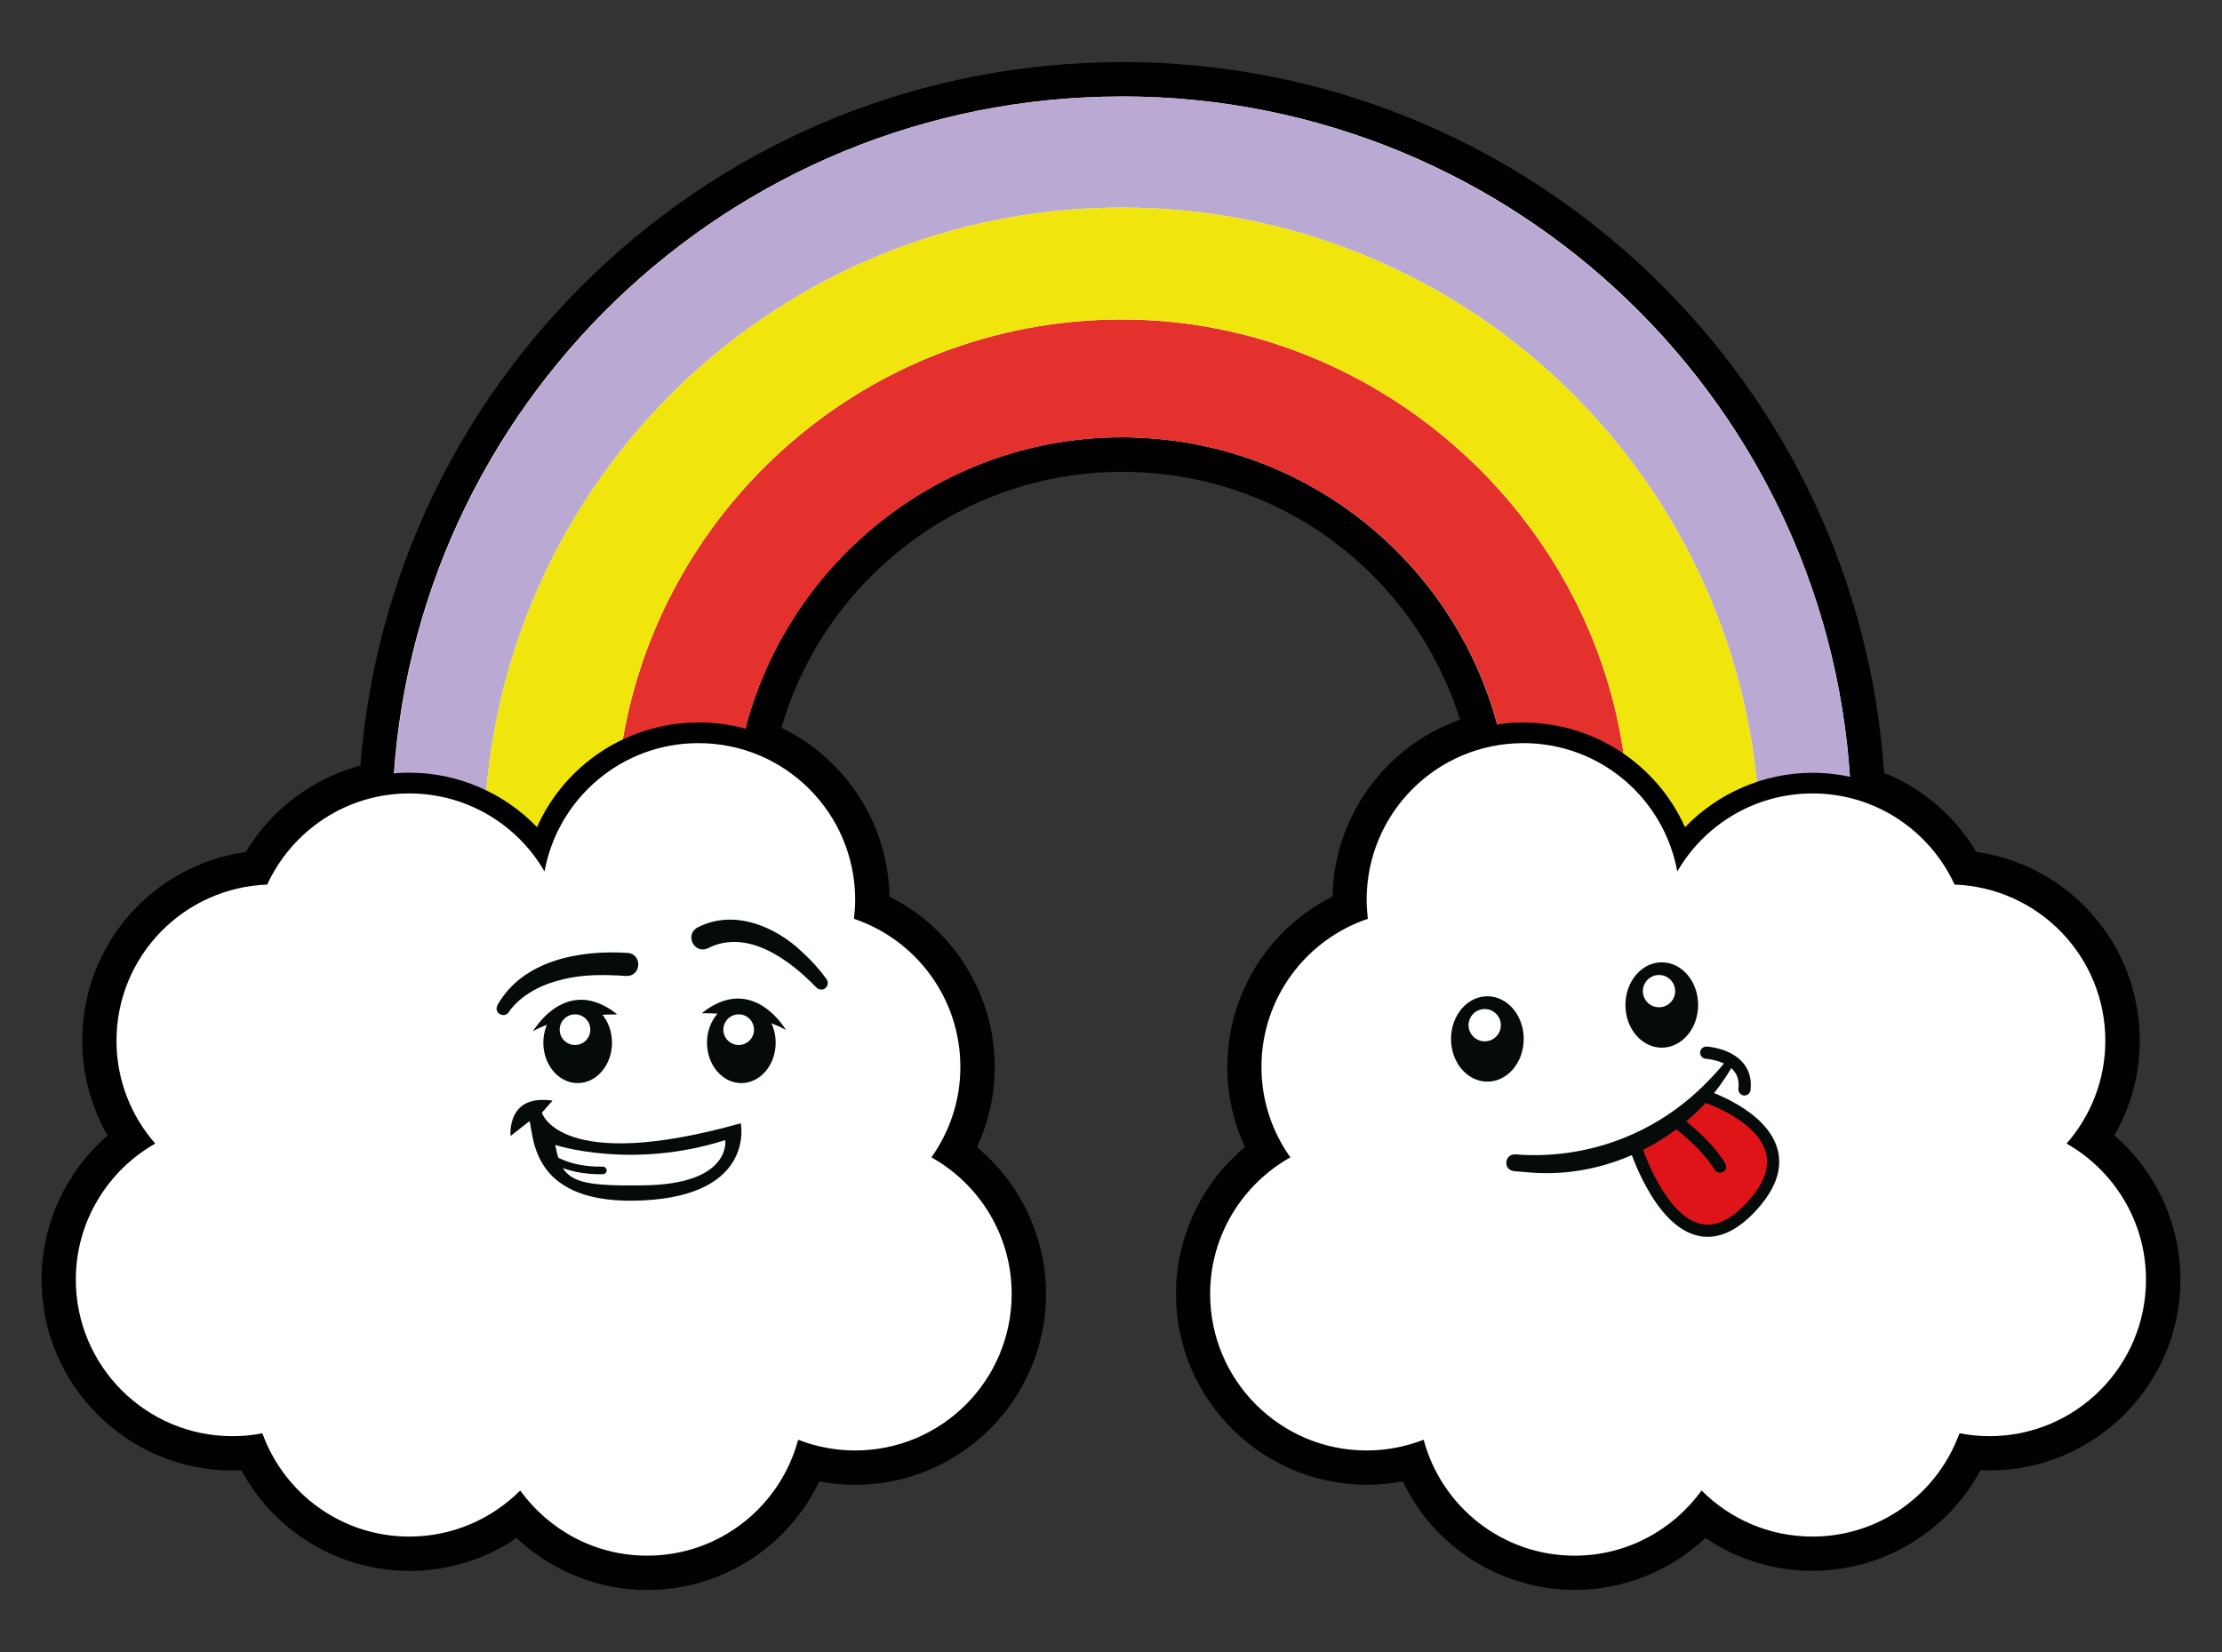
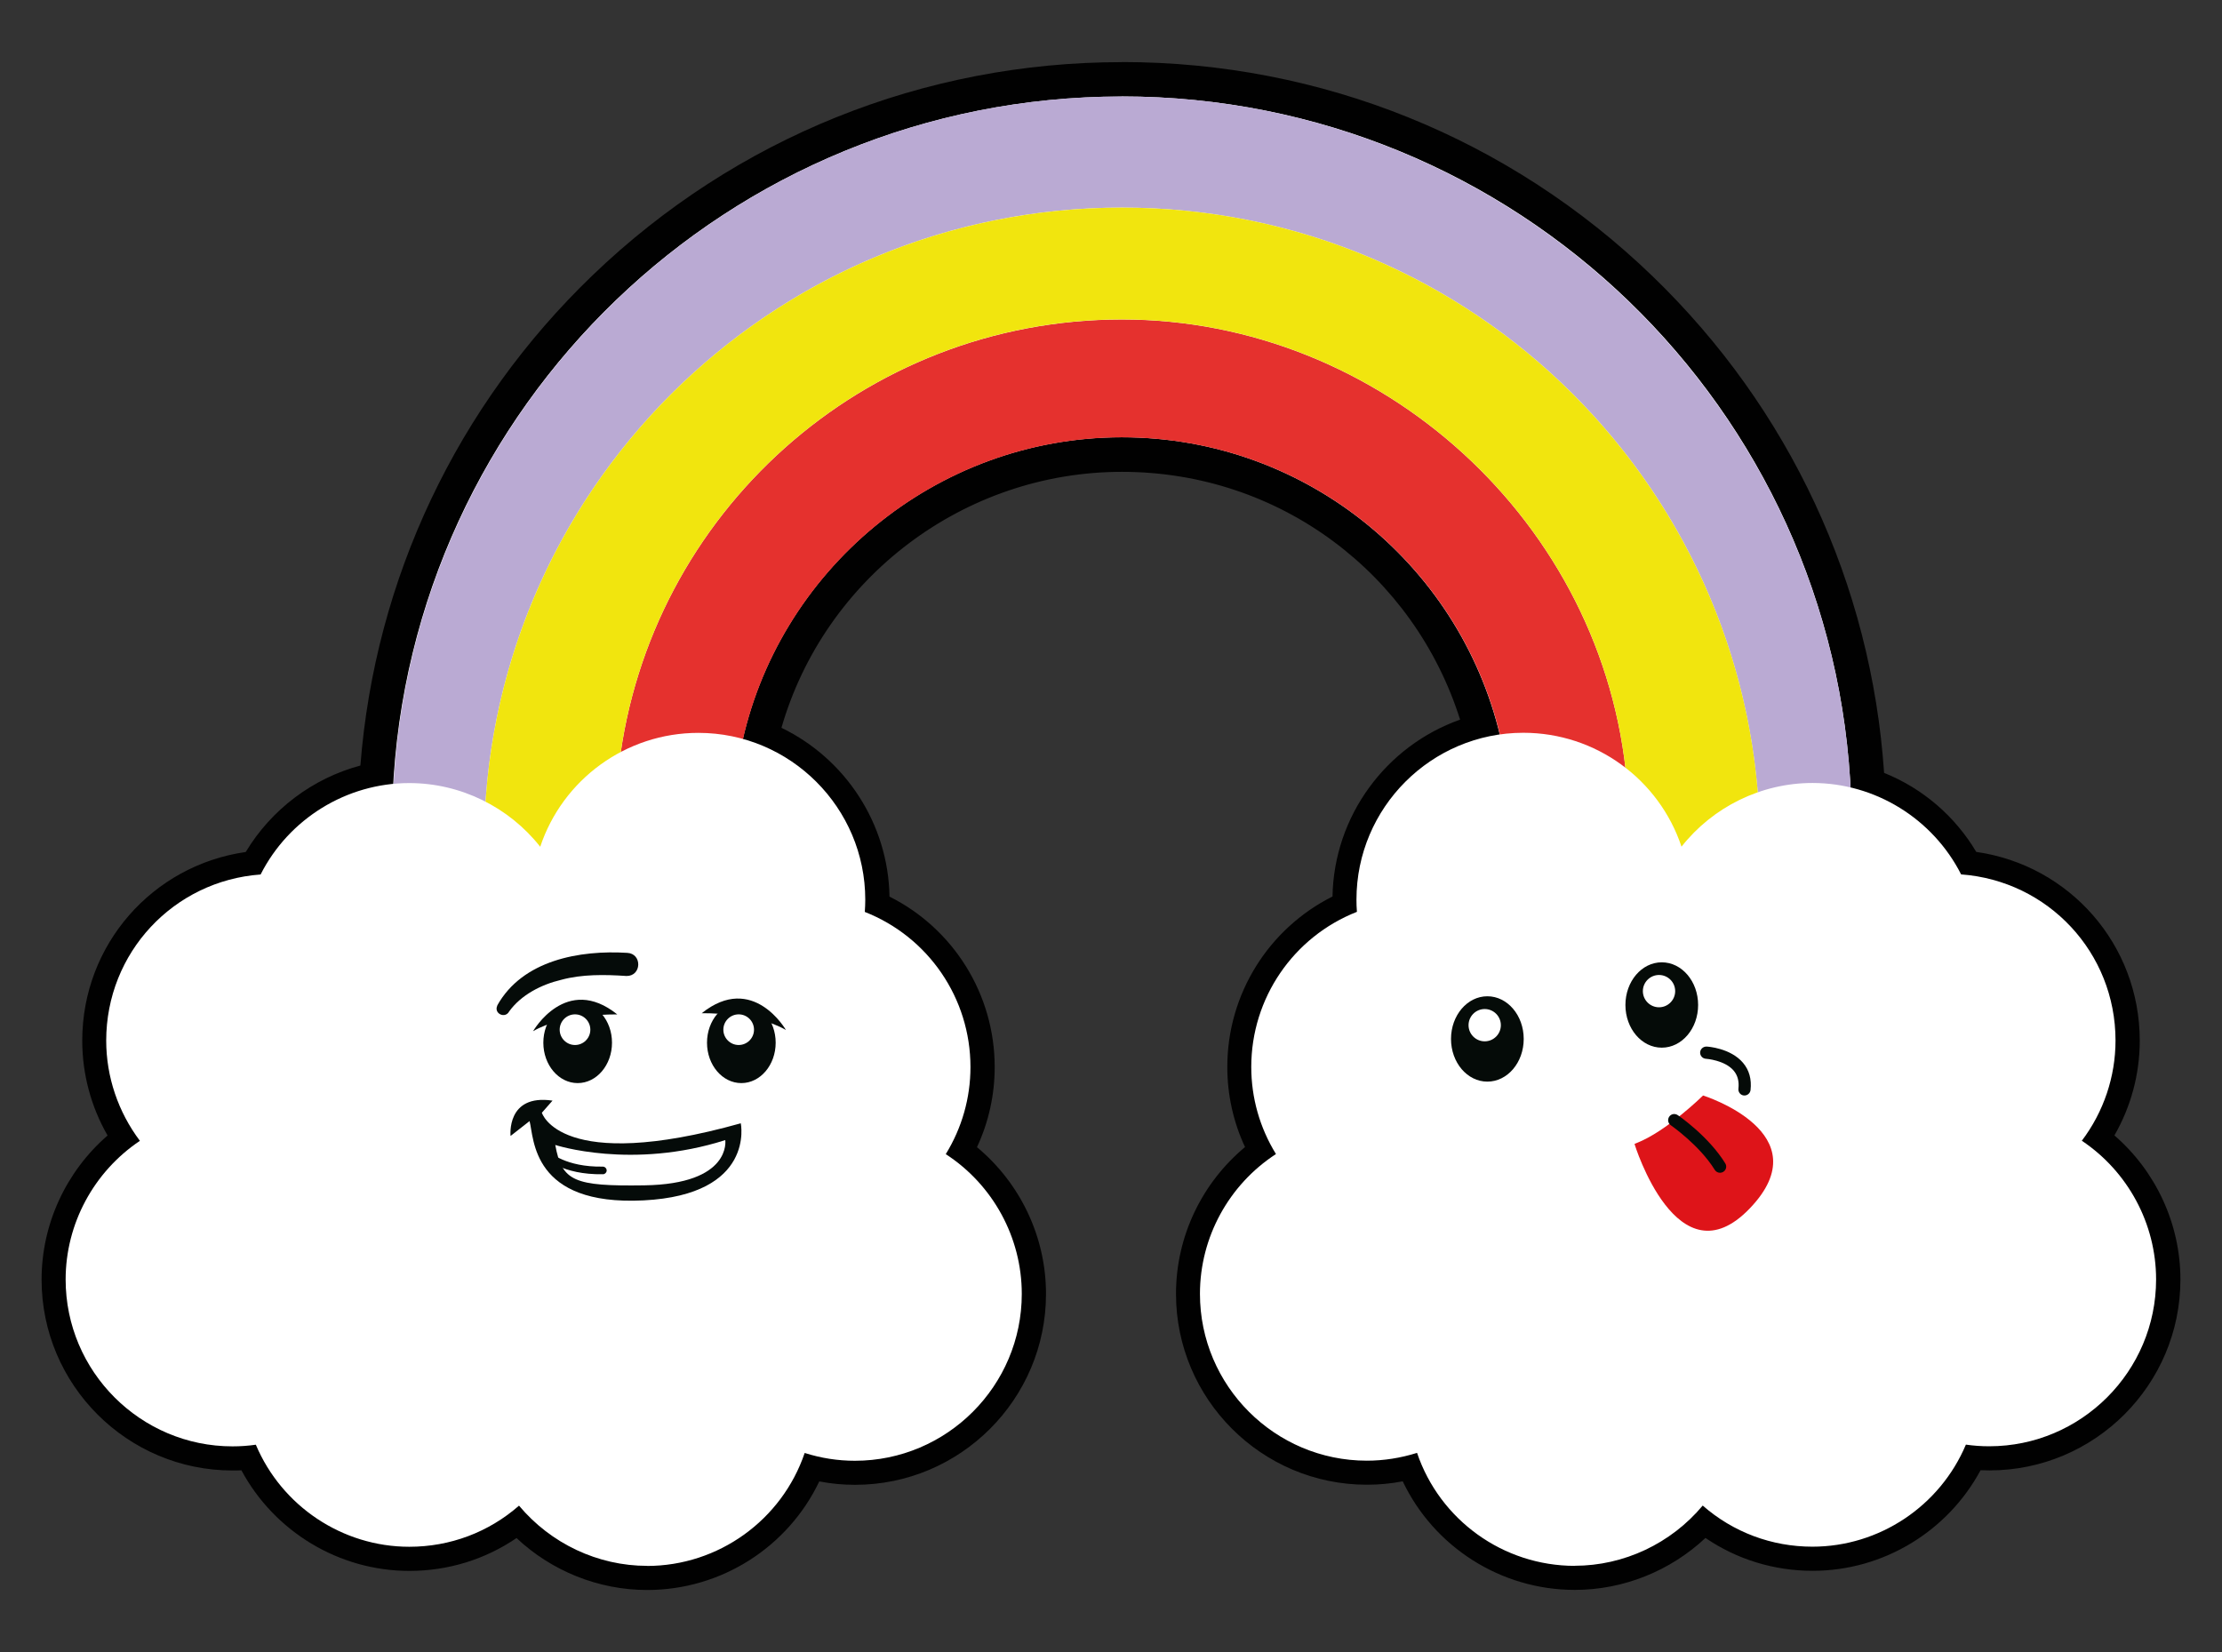
<svg xmlns="http://www.w3.org/2000/svg" id="Capa_1" version="1.1" viewBox="0 0 242.06 180">
  <rect x="0" y="0" width="242.06" height="180" fill="#333333" stroke="none" />
  <defs>
    <style> .st0 { fill: #010101; } .st1 { fill: #050b09; } .st2 { fill: #fff; } .st3 { fill: #de1419; } .st4 { fill: #baaad3; } .st5 { fill: #050b08; } .st6 { fill: #e5312e; } .st7 { fill: #f1e50e; } </style>
  </defs>
  <g>
    <g>
      <path class="st2" d="M171.56,171.36c-7.88,0-14.88-4.9-17.65-12.14-1.64.45-3.32.68-5,.68-10.44,0-18.93-8.49-18.93-18.93,0-6.17,3.03-11.93,8.03-15.46-1.6-2.83-2.43-5.99-2.43-9.27,0-7.62,4.56-14.43,11.48-17.39,0-.29-.02-.57-.02-.84,0-8.73,6.04-16.29,14.34-18.36-4.63-17.57-20.8-30.14-39.15-30.14s-34.92,12.87-39.31,30.84c7.22,2.78,12.12,9.79,12.12,17.66,0,.27,0,.55-.02.84,6.93,2.95,11.48,9.76,11.48,17.39,0,3.27-.84,6.44-2.43,9.27,5,3.53,8.03,9.29,8.03,15.46,0,10.44-8.49,18.93-18.93,18.93-1.68,0-3.36-.23-5-.68-2.77,7.24-9.77,12.14-17.65,12.14-5.35,0-10.46-2.31-14.04-6.27-3.35,2.71-7.49,4.18-11.87,4.18-7.41,0-14.13-4.38-17.18-11.05-.68.08-1.37.12-2.08.12-10.44,0-18.93-8.49-18.93-18.93,0-6.06,2.94-11.74,7.79-15.28-2.18-3.15-3.37-6.89-3.37-10.74,0-9.84,7.42-17.89,17.1-18.81,2.69-5.02,7.54-8.58,13.1-9.65,1.25-20.4,10.04-39.38,24.85-53.6,15.22-14.62,35.23-22.68,56.35-22.68s41.26,8.1,56.51,22.82c14.88,14.36,23.63,33.53,24.73,54.09,4.59,1.53,8.38,4.74,10.67,9.02,9.68.92,17.1,8.98,17.1,18.81,0,3.85-1.18,7.59-3.37,10.74,4.85,3.54,7.79,9.22,7.79,15.28,0,10.44-8.49,18.93-18.93,18.93-.71,0-1.4-.04-2.08-.12-3.05,6.67-9.77,11.05-17.18,11.05-4.37,0-8.52-1.47-11.87-4.18-3.58,3.96-8.69,6.27-14.04,6.27h0Z" />
      <path class="st0" d="M122.22,10.51c42.89,0,77.85,33.96,79.43,76.46,5.02,1.27,9.15,4.77,11.29,9.4,9.12.34,16.42,7.82,16.42,17.02,0,4.29-1.6,8.2-4.22,11.2,5.15,2.93,8.65,8.47,8.65,14.82,0,9.42-7.64,17.06-17.06,17.06-1.12,0-2.19-.11-3.26-.32-2.37,6.56-8.64,11.26-16.01,11.26-4.72,0-9-1.92-12.08-5.02-3.11,4.29-8.14,7.1-13.83,7.1-7.9,0-14.51-5.37-16.45-12.63-1.92.74-4.01,1.17-6.2,1.17-9.42,0-17.06-7.63-17.06-17.06,0-6.39,3.54-11.96,8.74-14.88-1.98-2.78-3.15-6.17-3.15-9.85,0-7.51,4.86-13.87,11.59-16.14-.08-.69-.13-1.39-.13-2.09,0-8.63,6.41-15.76,14.74-16.89-4.08-19.13-21.08-33.48-41.43-33.48s-37.61,14.59-41.51,33.95c-.03,0-.07-.02-.1-.03,7.24,1.98,12.55,8.59,12.55,16.45,0,.7-.05,1.4-.13,2.09,6.74,2.27,11.59,8.64,11.59,16.14,0,3.67-1.17,7.06-3.15,9.85,5.21,2.92,8.74,8.49,8.74,14.88,0,9.43-7.64,17.06-17.06,17.06-2.19,0-4.28-.43-6.2-1.17-1.94,7.26-8.55,12.63-16.45,12.63-5.69,0-10.72-2.81-13.83-7.1-3.08,3.09-7.36,5.02-12.08,5.02-7.37,0-13.64-4.69-16.01-11.26-1.06.22-2.14.32-3.26.32-9.42,0-17.06-7.64-17.06-17.06,0-6.35,3.5-11.89,8.65-14.82-2.62-3-4.22-6.91-4.22-11.2,0-9.2,7.3-16.68,16.42-17.02,2.47-5.35,7.6-9.19,13.69-9.82,1.8-42.3,36.67-76.03,79.4-76.03M122.22,6.77c-21.6,0-42.07,8.24-57.64,23.2-14.81,14.22-23.73,33.11-25.32,53.44-5.19,1.39-9.7,4.78-12.49,9.42-10.15,1.45-17.81,10.09-17.81,20.56,0,3.64.96,7.2,2.76,10.33-4.51,3.91-7.19,9.63-7.19,15.7,0,11.47,9.33,20.8,20.8,20.8.33,0,.65,0,.97-.02,3.58,6.66,10.6,10.96,18.29,10.96,4.23,0,8.26-1.25,11.68-3.58,3.83,3.6,8.93,5.66,14.23,5.66,8.11,0,15.36-4.71,18.75-11.83,1.29.25,2.59.37,3.9.37,11.47,0,20.8-9.33,20.8-20.8,0-6.23-2.81-12.07-7.52-15.99,1.27-2.72,1.93-5.69,1.93-8.73,0-7.94-4.51-15.09-11.46-18.57-.13-7.93-4.79-15.02-11.77-18.39,4.71-16.33,19.84-27.89,37.09-27.89s31.84,11.16,36.84,27c-8.05,2.84-13.75,10.49-13.9,19.27-6.96,3.49-11.46,10.63-11.46,18.57,0,3.05.66,6.01,1.93,8.73-4.71,3.92-7.52,9.76-7.52,15.99,0,11.47,9.33,20.8,20.8,20.8,1.31,0,2.61-.12,3.9-.37,3.39,7.12,10.65,11.83,18.75,11.83,5.3,0,10.4-2.07,14.23-5.66,3.42,2.33,7.45,3.58,11.68,3.58,7.7,0,14.71-4.3,18.29-10.96.32,0,.64.02.97.02,11.47,0,20.8-9.33,20.8-20.8,0-6.07-2.68-11.79-7.19-15.7,1.8-3.13,2.76-6.68,2.76-10.33,0-10.47-7.66-19.11-17.81-20.56-2.33-3.91-5.84-6.92-10.04-8.61-1.4-20.57-10.3-39.7-25.22-54.11-15.59-15.05-36.12-23.34-57.81-23.34h0Z" />
    </g>
    <g>
      <path class="st6" d="M177.22,85.23c-3-2.66-6.94-4.26-11.26-4.26-.79,0-1.56.05-2.31.16-4.08-19.13-21.08-33.48-41.43-33.48s-37.61,14.59-41.51,33.95c-1.47-.42-3.01-.63-4.61-.63-3.16,0-6.13.86-8.66,2.37,3.28-27.33,26.55-48.53,54.79-48.53s52.59,22.18,55,50.43h-.01Z" />
      <path class="st4" d="M201.65,86.98c-1.33-.36-2.74-.54-4.18-.54-2.08,0-4.06.37-5.9,1.05-2.37-36.23-32.49-64.87-69.34-64.87h-.01c-37.19,0-67.56,29.22-69.4,65.95-2.43-1.36-5.23-2.13-8.22-2.13-.61,0-1.2.03-1.78.11,1.8-42.3,36.67-76.04,79.4-76.04s77.85,33.96,79.43,76.47Z" />
      <path class="st7" d="M122.22,22.62c-38.38,0-69.49,31.11-69.49,69.49,0,.79,6.04,1.85,6.61,2.83.9-4.94,3.93-9.15,8.1-11.61,3.28-27.33,26.55-48.53,54.79-48.53s52.59,22.18,55,50.43c2.81,2.47,4.8,5.86,5.5,9.71.65-1.11,7.09-1.45,9-2.89-.03-38.35-31.12-69.43-69.5-69.43,0,0-.01,0-.01,0Z" />
    </g>
  </g>
  <g>
    <g>
      <path class="st2" d="M70.5,170.61c-5.38,0-10.5-2.43-13.96-6.56-3.31,2.9-7.51,4.48-11.95,4.48-7.3,0-13.9-4.43-16.72-11.12-.83.12-1.67.18-2.54.18-10.02,0-18.18-8.16-18.18-18.18,0-6.07,3.07-11.74,8.09-15.11-2.37-3.15-3.67-6.98-3.67-10.92,0-9.58,7.34-17.41,16.82-18.1,3.08-6.08,9.37-9.96,16.19-9.96,5.59,0,10.86,2.61,14.27,6.94,2.44-7.32,9.32-12.41,17.23-12.41,10.02,0,18.18,8.16,18.18,18.18,0,.42-.02.86-.05,1.33,6.92,2.72,11.51,9.4,11.51,16.9,0,3.37-.93,6.63-2.69,9.49,5.14,3.34,8.28,9.08,8.28,15.23,0,10.02-8.16,18.18-18.18,18.18-1.84,0-3.67-.28-5.47-.85-2.48,7.3-9.38,12.31-17.19,12.31h.03Z" />
-       <path class="st0" d="M76.1,80.97c9.43,0,17.06,7.64,17.06,17.06,0,.7-.05,1.4-.13,2.08,6.74,2.27,11.59,8.64,11.59,16.14,0,3.67-1.17,7.06-3.15,9.85,5.21,2.92,8.74,8.49,8.74,14.88,0,9.43-7.64,17.06-17.06,17.06-2.19,0-4.28-.43-6.2-1.17-1.94,7.26-8.55,12.63-16.45,12.63-5.69,0-10.72-2.81-13.83-7.1-3.08,3.09-7.36,5.02-12.08,5.02-7.37,0-13.64-4.69-16.01-11.26-1.06.22-2.14.32-3.26.32-9.42,0-17.06-7.64-17.06-17.06,0-6.35,3.5-11.89,8.65-14.82-2.62-3-4.22-6.91-4.22-11.2,0-9.2,7.3-16.68,16.42-17.02,2.7-5.86,8.61-9.93,15.47-9.93,6.31,0,11.8,3.42,14.74,8.5,1.45-7.95,8.39-13.98,16.76-13.98M76.1,78.72c-7.74,0-14.56,4.59-17.6,11.4-3.59-3.73-8.61-5.93-13.9-5.93-7.04,0-13.53,3.89-16.9,10.02-9.77,1.03-17.24,9.2-17.24,19.17,0,3.8,1.13,7.51,3.23,10.66-4.77,3.63-7.65,9.31-7.65,15.37,0,10.64,8.66,19.3,19.3,19.3.63,0,1.25-.03,1.86-.09,3.16,6.66,9.94,11.03,17.41,11.03,4.34,0,8.46-1.42,11.83-4.05,3.64,3.88,8.74,6.13,14.08,6.13,7.93,0,14.97-4.86,17.88-12.07,1.57.4,3.17.61,4.77.61,10.64,0,19.3-8.66,19.3-19.3,0-6.18-2.98-11.95-7.92-15.57,1.52-2.81,2.32-5.93,2.32-9.16,0-7.68-4.54-14.56-11.47-17.63,0-.2.01-.4.01-.6,0-10.64-8.66-19.3-19.3-19.3h-.01Z" />
    </g>
    <g>
      <path class="st1" d="M54.17,109.55c2.76-4.94,8.98-6.05,14.16-5.73,1.65.08,1.58,2.55-.09,2.52-2.34-.16-4.85-.2-7.11.42-2.16.51-4.36,1.64-5.66,3.44-.45.84-1.71.22-1.29-.64h-.01Z" />
-       <path class="st1" d="M88.91,107.57c-2.94-3.03-7.52-6.44-11.82-4.24-1.5.66-2.54-1.56-1.07-2.29,3.93-2.03,8.51-.09,11.42,2.74.97.88,1.82,1.82,2.6,2.9.23.32.16.77-.16,1.01-.31.22-.73.16-.97-.12h0Z" />
      <g>
        <g>
          <path class="st1" d="M58.07,112.36s3.6-6.3,9.18-1.83c0,0-5.85-.14-9.18,1.83Z" />
          <path class="st1" d="M85.62,112.23s-3.6-6.3-9.18-1.83c0,0,5.85-.14,9.18,1.83Z" />
          <ellipse class="st1" cx="80.76" cy="113.61" rx="3.74" ry="4.4" />
          <path class="st2" d="M82.14,112.19c0,.92-.75,1.67-1.67,1.67s-1.67-.75-1.67-1.67.75-1.67,1.67-1.67,1.67.75,1.67,1.67Z" />
        </g>
        <g>
          <ellipse class="st1" cx="62.93" cy="113.61" rx="3.74" ry="4.4" />
          <path class="st2" d="M64.31,112.19c0,.92-.75,1.67-1.67,1.67s-1.67-.75-1.67-1.67.75-1.67,1.67-1.67,1.67.75,1.67,1.67Z" />
        </g>
      </g>
      <g>
        <path class="st1" d="M55.62,123.77s-.49-4.6,4.57-3.85l-1.16,1.32s1.97,6.67,21.67,1.15c0,0,1.62,7.78-10.59,8.4-12.22.62-11.92-6.79-12.42-8.64,0,0-2.07,1.62-2.07,1.62Z" />
        <path class="st2" d="M60.49,124.75s8.32,2.73,18.52-.53c0,0,.72,4.79-8.83,4.93-7.64.11-8.97-.43-9.69-4.4Z" />
        <path class="st1" d="M65.71,127.94h-.03c-4.44.08-6.35-1.79-6.43-1.86-.16-.16-.16-.43,0-.59.16-.16.43-.16.59,0,.03.03,1.78,1.69,5.82,1.62.23,0,.42.18.43.41,0,.22-.16.4-.38.42Z" />
      </g>
    </g>
  </g>
  <g>
    <g>
      <path class="st2" d="M171.56,170.61c-7.81,0-14.71-5-17.19-12.31-1.79.56-3.62.85-5.47.85-10.02,0-18.18-8.16-18.18-18.18,0-6.16,3.15-11.89,8.28-15.23-1.76-2.86-2.69-6.12-2.69-9.49,0-7.5,4.59-14.18,11.51-16.9-.04-.47-.05-.91-.05-1.33,0-10.02,8.16-18.18,18.18-18.18,7.91,0,14.79,5.09,17.23,12.41,3.41-4.33,8.68-6.94,14.27-6.94,6.83,0,13.11,3.89,16.19,9.96,9.49.7,16.82,8.52,16.82,18.1,0,3.94-1.29,7.77-3.67,10.92,5.02,3.36,8.09,9.04,8.09,15.11,0,10.02-8.16,18.18-18.18,18.18-.87,0-1.71-.06-2.54-.18-2.82,6.69-9.42,11.12-16.72,11.12-4.44,0-8.64-1.58-11.95-4.48-3.45,4.13-8.58,6.56-13.96,6.56h.03Z" />
-       <path class="st0" d="M165.96,80.97c8.37,0,15.31,6.03,16.76,13.98,2.95-5.08,8.43-8.5,14.74-8.5,6.86,0,12.76,4.06,15.47,9.93,9.12.34,16.42,7.81,16.42,17.02,0,4.29-1.6,8.2-4.22,11.2,5.15,2.93,8.65,8.47,8.65,14.82,0,9.42-7.64,17.06-17.06,17.06-1.12,0-2.19-.11-3.26-.32-2.37,6.56-8.64,11.26-16.01,11.26-4.72,0-9-1.92-12.08-5.02-3.11,4.29-8.14,7.1-13.83,7.1-7.9,0-14.51-5.37-16.45-12.63-1.92.74-4.01,1.17-6.2,1.17-9.42,0-17.06-7.63-17.06-17.06,0-6.39,3.54-11.96,8.74-14.88-1.98-2.78-3.15-6.17-3.15-9.85,0-7.51,4.86-13.87,11.59-16.14-.08-.69-.13-1.39-.13-2.08,0-9.42,7.63-17.06,17.06-17.06M165.96,78.72c-10.64,0-19.3,8.66-19.3,19.3v.6c-6.93,3.07-11.47,9.94-11.47,17.63,0,3.22.8,6.35,2.32,9.16-4.93,3.61-7.92,9.39-7.92,15.57,0,10.64,8.66,19.3,19.3,19.3,1.6,0,3.2-.2,4.77-.61,2.9,7.21,9.95,12.07,17.88,12.07,5.34,0,10.44-2.26,14.08-6.13,3.37,2.62,7.49,4.05,11.83,4.05,7.47,0,14.24-4.36,17.41-11.03.61.06,1.23.09,1.86.09,10.64,0,19.3-8.66,19.3-19.3,0-6.06-2.88-11.74-7.65-15.37,2.1-3.15,3.23-6.85,3.23-10.66,0-9.96-7.47-18.14-17.24-19.17-3.37-6.13-9.86-10.02-16.9-10.02-5.29,0-10.3,2.2-13.9,5.93-3.05-6.81-9.86-11.4-17.6-11.4h0,0Z" />
    </g>
    <g>
      <g>
        <path class="st3" d="M178.06,124.64s4.67,15.25,12.56,7.02-5.09-12.3-5.09-12.3c0,0-3.97,3.91-7.24,5.18" />
-         <path class="st5" d="M165.11,125.78c7.71.6,15.3-2.22,20.73-7.76.79-.78,1.56-1.62,2.23-2.48.31-.41.99.03.73.48-4.29,7.74-13.34,12.47-22.13,11.73l-1.75-.15c-1.22-.14-1.03-1.92.19-1.82h0Z" />
        <path class="st5" d="M190.05,119.36h-.08c-.37-.04-.63-.37-.59-.74.09-.8-.08-1.44-.51-1.96-.98-1.16-3.01-1.3-3.03-1.3-.37-.02-.65-.34-.63-.7.02-.37.34-.64.7-.63.11,0,2.61.16,3.97,1.77.68.8.95,1.8.82,2.97-.04.34-.33.59-.66.59h0Z" />
-         <path class="st5" d="M186.04,134.76c-.37,0-.75-.04-1.12-.13-4.8-1.14-7.4-9.44-7.5-9.8-.11-.35.09-.72.44-.83h.03c.05-.03.1-.06.15-.08,3.1-1.2,6.97-4.99,7.01-5.03.18-.17.43-.23.67-.16.28.09,6.81,2.18,7.94,6.56.56,2.17-.31,4.47-2.57,6.83-1.69,1.76-3.38,2.64-5.06,2.64h.01ZM178.89,125.01c.65,1.83,2.93,7.51,6.35,8.33,1.54.37,3.19-.35,4.9-2.14,1.92-2,2.67-3.88,2.24-5.58-.8-3.14-5.35-5.01-6.68-5.5-.96.91-4.03,3.68-6.8,4.88h-.01Z" />
        <path class="st5" d="M187.37,127.78c-.22,0-.44-.11-.57-.32-1.66-2.69-4.76-4.83-4.79-4.86-.3-.21-.38-.62-.17-.93s.62-.38.93-.17c.14.09,3.37,2.32,5.18,5.26.19.31.1.72-.22.92-.11.07-.23.1-.35.1h0Z" />
      </g>
      <g>
        <path class="st5" d="M184.99,109.5c0,2.57-1.77,4.65-3.96,4.65s-3.96-2.08-3.96-4.65,1.77-4.65,3.96-4.65,3.96,2.08,3.96,4.65Z" />
        <path class="st2" d="M182.49,107.99c0,.97-.79,1.76-1.76,1.76s-1.76-.79-1.76-1.76.79-1.76,1.76-1.76,1.76.79,1.76,1.76Z" />
        <g>
          <path class="st5" d="M165.99,113.2c0,2.57-1.77,4.65-3.96,4.65s-3.96-2.08-3.96-4.65,1.77-4.65,3.96-4.65,3.96,2.08,3.96,4.65Z" />
          <path class="st2" d="M163.5,111.7c0,.97-.79,1.76-1.76,1.76s-1.76-.79-1.76-1.76.79-1.76,1.76-1.76,1.76.79,1.76,1.76Z" />
        </g>
      </g>
    </g>
  </g>
</svg>